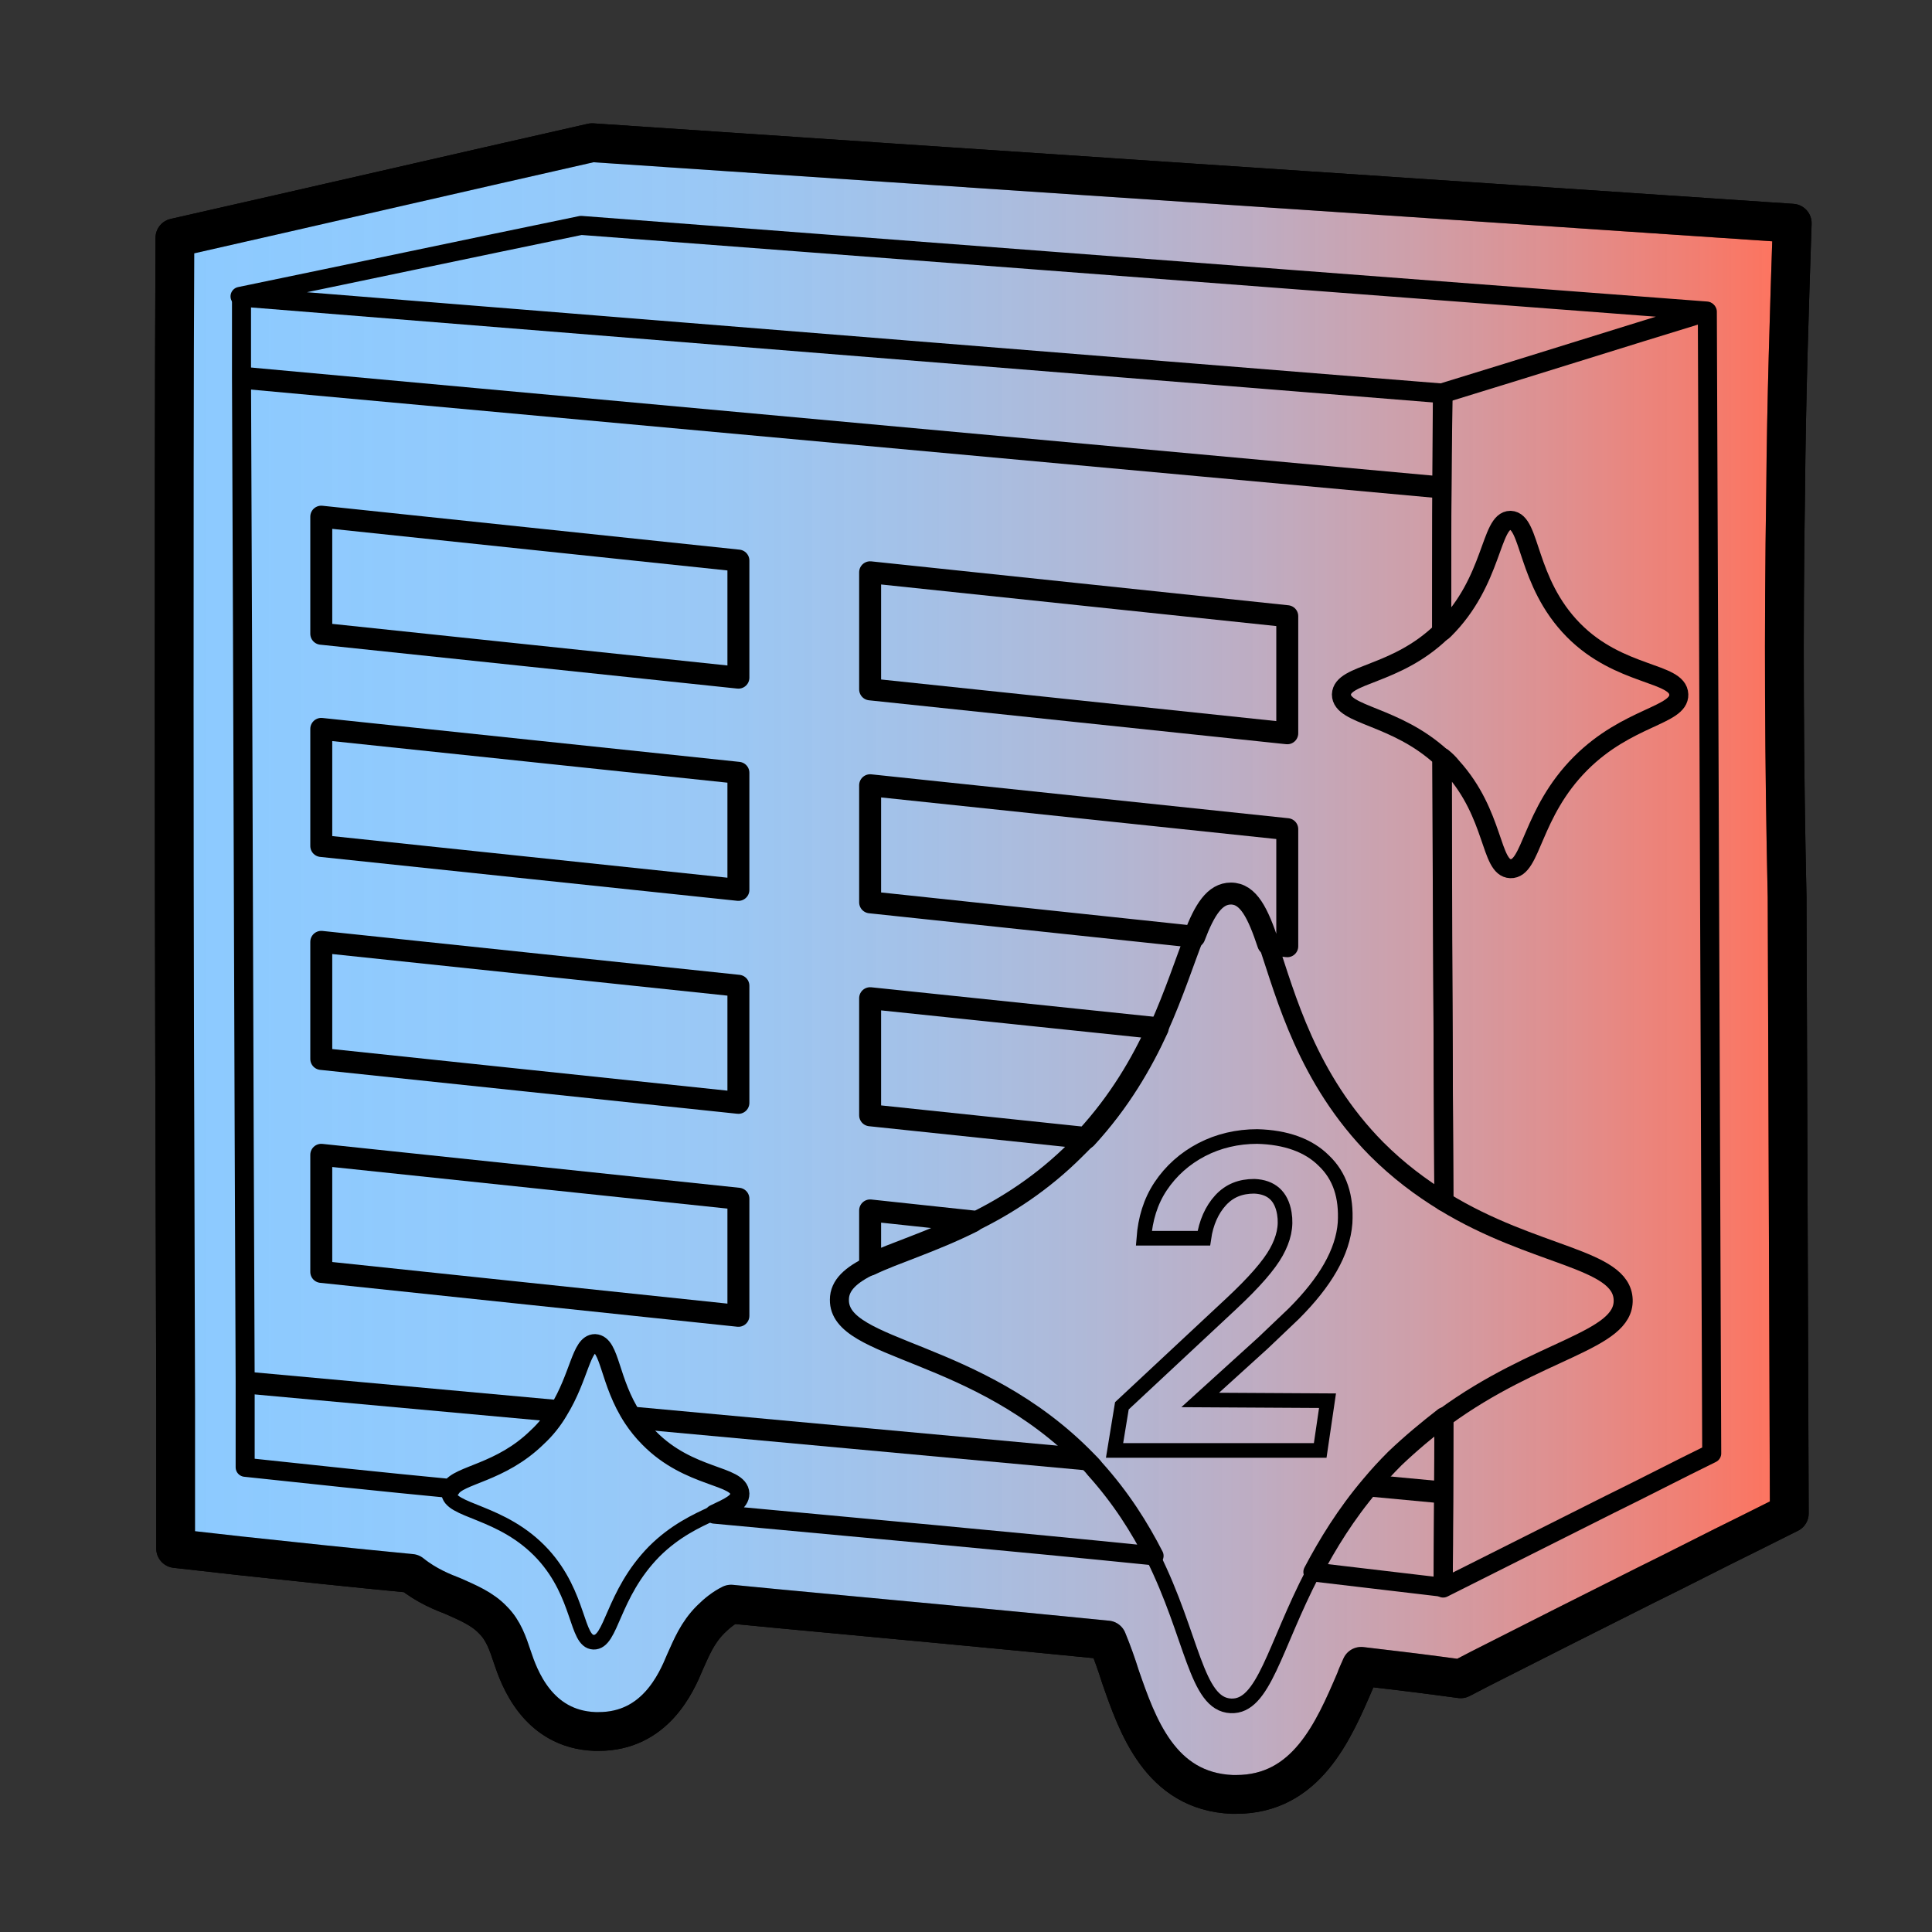
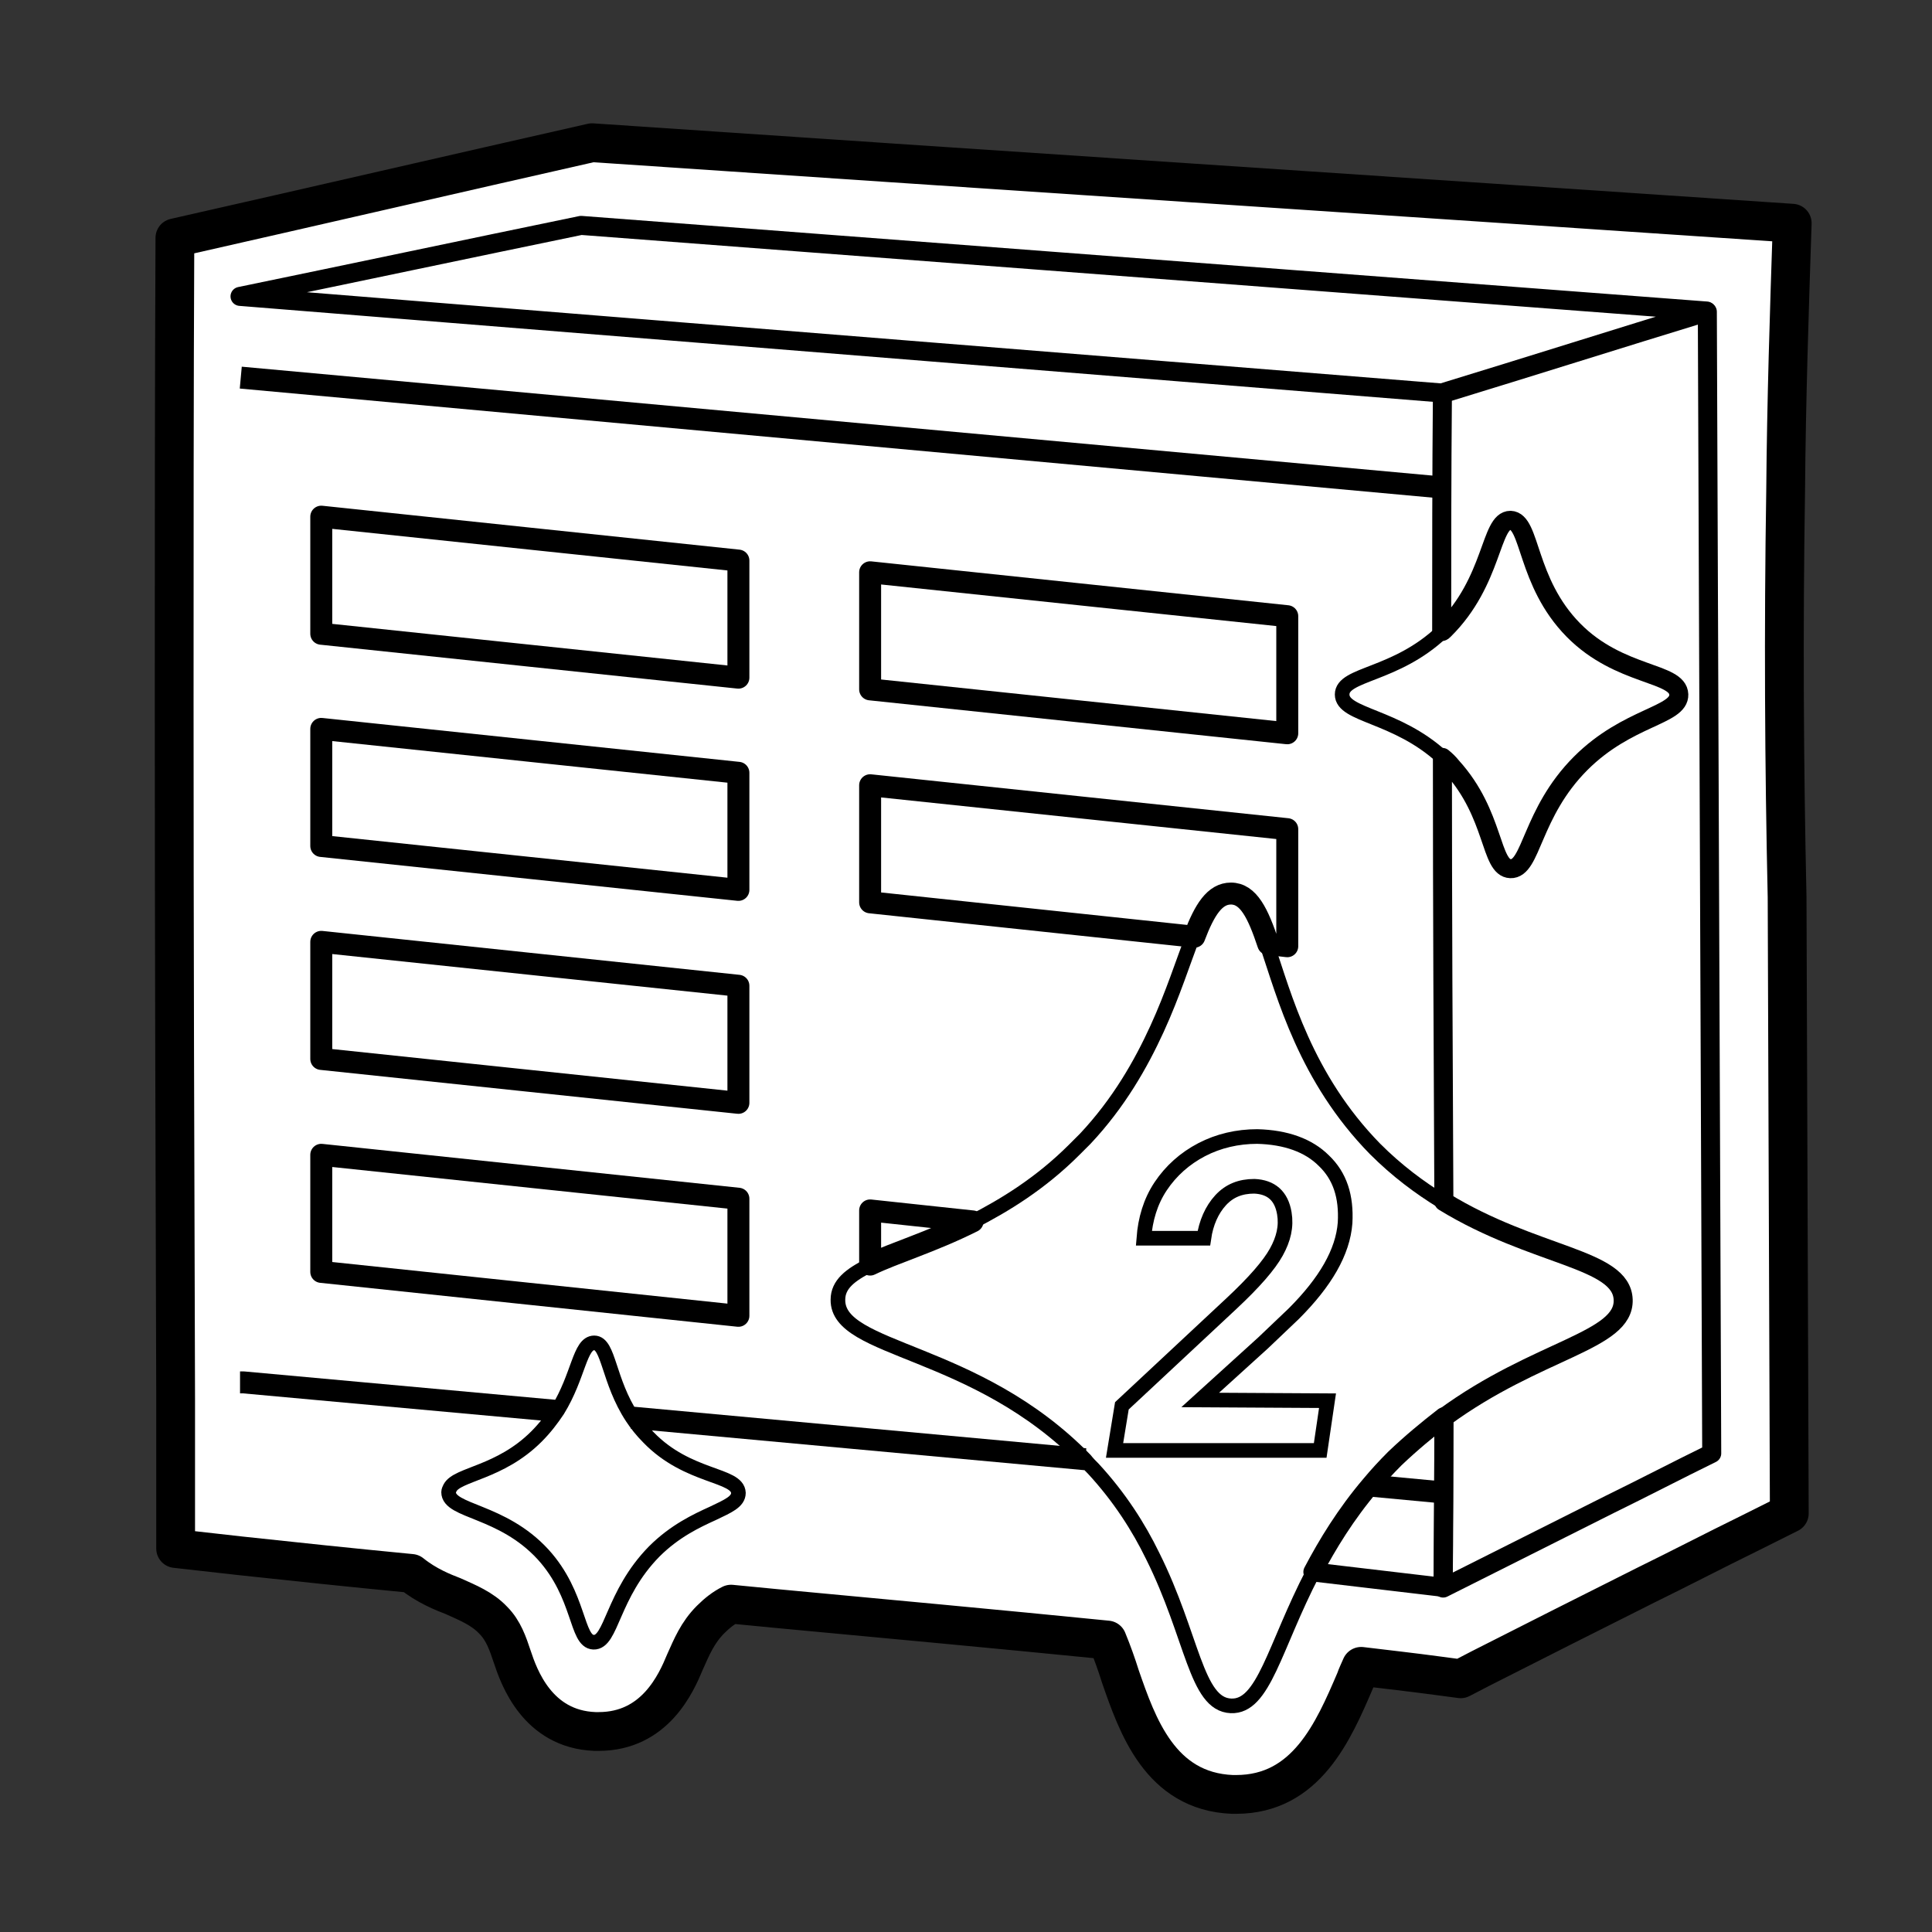
<svg xmlns="http://www.w3.org/2000/svg" version="1.1" id="Layer_3" x="0px" y="0px" viewBox="0 0 264 264" style="enable-background:new 0 0 264 264;" xml:space="preserve">
  <rect x="0" y="0" width="264" height="264" fill="#333333" stroke="none" />
  <style type="text/css">
	.st0{fill:#FFFFFF;stroke:#000000;stroke-width:5.3;stroke-linejoin:round;stroke-miterlimit:10;}
	.st1{fill:url(#SVGID_1_);stroke:#000000;stroke-width:5.3;stroke-linejoin:round;stroke-miterlimit:10;}
	.st2{fill:none;stroke:#000000;stroke-width:2.6;stroke-linejoin:round;stroke-miterlimit:10;}
	.st3{fill:none;stroke:#000000;stroke-width:3;stroke-linejoin:round;stroke-miterlimit:10;}
	.st4{fill:none;stroke:#000000;stroke-width:2;stroke-linejoin:round;stroke-miterlimit:10;}
	.st5{fill:none;stroke:#000000;stroke-width:2;stroke-miterlimit:10;}
</style>
  <path class="st0" d="M168.9,245.2c-0.2,0-0.4,0-0.5,0c-9.9-0.4-13-9.5-15.3-16.1c-0.5-1.6-1.1-3.3-1.8-5c-15-1.5-30.3-2.9-45.2-4.3  l-6.2-0.6c-1,0.5-1.9,1.2-2.8,2.1c-1.8,1.8-2.6,3.8-3.5,5.8c-1.2,2.9-4.1,9.5-11.8,9.5h-0.2h-0.3c-7.9-0.3-10.4-7.5-11.3-10.2  c-0.6-1.8-1.2-3.6-2.6-5c-1.5-1.6-3.5-2.4-5.5-3.3c-1.3-0.5-3.6-1.4-5.7-3.1c-8.3-0.8-15.9-1.6-23.3-2.4l-8.9-1l0-20.5  c-0.1-31.7-0.2-63.4-0.2-95.2c0-21.1,0-42.2,0.1-63.4c19-4.3,38-8.7,57-13c54.7,3.7,109.3,7.3,164,11c-0.4,12-0.8,24.2-0.9,36.6  c-0.3,19-0.2,37.5,0.2,55.5l0.3,84.2l-5.6,2.8c-4.7,2.3-9.3,4.7-14,7c-7.6,3.8-15.1,7.6-22.6,11.4l-2.7,1.4l-3-0.4  c-3.7-0.5-7.3-0.9-10.6-1.3c-0.3,0.7-0.6,1.3-0.8,1.9C182.2,236.6,178.5,245.2,168.9,245.2z" />
  <linearGradient id="SVGID_1_" gradientUnits="userSpaceOnUse" x1="23.8" y1="133.65" x2="244.9" y2="133.65" gradientTransform="matrix(1 0 0 -1 0 266)">
    <stop offset="0" style="stop-color:#7FC4FF;stop-opacity:0.9" />
    <stop offset="0.194" style="stop-color:#81C2FC;stop-opacity:0.861" />
    <stop offset="0.332" style="stop-color:#86BDF3;stop-opacity:0.834" />
    <stop offset="0.452" style="stop-color:#8EB3E3;stop-opacity:0.81" />
    <stop offset="0.562" style="stop-color:#9AA6CD;stop-opacity:0.788" />
    <stop offset="0.665" style="stop-color:#AA94B1;stop-opacity:0.767" />
    <stop offset="0.764" style="stop-color:#BD7F8D;stop-opacity:0.747" />
    <stop offset="0.858" style="stop-color:#D46564;stop-opacity:0.728" />
    <stop offset="0.947" style="stop-color:#EE4835;stop-opacity:0.711" />
    <stop offset="1" style="stop-color:#FF3515;stop-opacity:0.7" />
  </linearGradient>
-   <path class="st1" d="M168.9,245.2c-0.2,0-0.4,0-0.5,0c-9.9-0.4-13-9.5-15.3-16.1c-0.5-1.6-1.1-3.3-1.8-5c-15-1.5-30.3-2.9-45.2-4.3  l-6.2-0.6c-1,0.5-1.9,1.2-2.8,2.1c-1.8,1.8-2.6,3.8-3.5,5.8c-1.2,2.9-4.1,9.5-11.8,9.5h-0.2h-0.3c-7.9-0.3-10.4-7.5-11.3-10.2  c-0.6-1.8-1.2-3.6-2.6-5c-1.5-1.6-3.5-2.4-5.5-3.3c-1.3-0.5-3.6-1.4-5.7-3.1c-8.3-0.8-15.9-1.6-23.3-2.4l-8.9-1l0-20.5  c-0.1-31.7-0.2-63.4-0.2-95.2c0-21.1,0-42.2,0.1-63.4c19-4.3,38-8.7,57-13c54.7,3.7,109.3,7.3,164,11c-0.4,12-0.8,24.2-0.9,36.6  c-0.3,19-0.2,37.5,0.2,55.5l0.3,84.2l-5.6,2.8c-4.7,2.3-9.3,4.7-14,7c-7.6,3.8-15.1,7.6-22.6,11.4l-2.7,1.4l-3-0.4  c-3.7-0.5-7.3-0.9-10.6-1.3c-0.3,0.7-0.6,1.3-0.8,1.9C182.2,236.6,178.5,245.2,168.9,245.2z" />
  <g>
-     <path class="st2" d="M197.3,164.2c-3.1-1.9-6.2-4.2-9.2-7.2c-9.5-9.6-12.4-20.9-14.8-28c-1.4-4.2-2.7-6.9-5.1-6.9   c-2.2,0-3.6,2.2-5,5.9c-1.3,3.3-2.7,7.7-4.9,12.6c-2.2,4.8-5.2,10-9.8,15c-0.5,0.5-1,1-1.5,1.5c-4.6,4.6-9.5,7.7-14,9.9   c-5.6,2.8-10.7,4.3-14,5.9c-2.7,1.3-4.3,2.7-4.3,4.7c-0.1,7.1,18.8,6.5,33.8,21.9c0.4,0.4,0.8,0.8,1.1,1.2c3.6,4,6.1,8,8.1,11.9   c-19.7-2-39.8-3.8-60.1-5.7c2.1-1,3.5-1.6,3.5-2.8c-0.1-2.6-6.9-2-12.4-7.6c-0.9-0.9-1.6-1.8-2.2-2.7c-3.3-5-3.1-10.1-5.2-10.2   c-1.9,0-2.1,4.5-5,9.2l0,0c-0.7,1.2-1.7,2.5-2.9,3.6c-5,4.9-10.7,5.1-11.8,7l0,0c-9.4-0.9-18.8-1.9-28.1-2.9c0-3.9,0-7.7,0-11.6   c-0.2-45.8-0.3-91.6-0.5-137.3c0-3.7,0-7.4,0-11c54.8,4.4,109.5,8.8,164.2,13.2C197,65,197,75.8,197,86.3   c-6.3,6.1-13.6,5.7-13.7,8.6c0,2.9,7.4,2.8,13.7,8.6C197.1,124,197.2,143.7,197.3,164.2z" />
    <path class="st2" d="M197.3,193.6c0,7.6,0,15.4-0.1,23.3c-5.9-0.7-11.8-1.4-17.8-2.1c2-3.8,4.5-7.9,7.9-11.9c1-1.2,2.1-2.4,3.3-3.6   C192.8,197.2,195.1,195.3,197.3,193.6z" />
    <path class="st2" d="M233.9,198.6c-4.7,2.3-9.3,4.7-14,7c-7.6,3.8-15.1,7.6-22.7,11.4c0-8,0.1-15.7,0.1-23.3   c12.8-9.4,24.7-10.4,24.5-16.1c-0.2-5.7-12.1-5.8-24.5-13.4c-0.1-20.4-0.2-40.2-0.2-60.7c0.5,0.4,0.9,0.8,1.3,1.3   c5.9,6.5,5.2,13.8,8,13.9c2.9,0.1,2.8-7.6,9.6-14.4c6.4-6.4,13.5-6.5,13.4-9.4c-0.1-3.1-8.1-2.4-14.4-8.8c-6.5-6.6-5.8-14.9-8.6-15   c-2.8,0-2.3,8.3-9.1,15c-0.1,0.1-0.2,0.2-0.3,0.2c0-10.5,0-21.3,0.1-32.5c12.1-3.7,24.1-7.5,36.2-11.2c0.1,26,0.2,52,0.3,78   C233.7,146.6,233.8,172.6,233.9,198.6z" />
    <path class="st2" d="M32.8,40.5c54.7,4.4,109.5,8.8,164.2,13.2c12.1-3.7,24.1-7.5,36.2-11.2C182,38.6,130.7,34.7,79.4,30.8   C63.9,34,48.3,37.3,32.8,40.5z" />
  </g>
  <path class="st3" d="M32.9,51.6c54.7,5,109.3,10,164,15" />
  <path class="st3" d="M196.8,203.9c-3.2-0.3-6.4-0.6-9.6-0.9" />
  <path class="st4" d="M100.9,204c0,1.2-1.4,1.8-3.5,2.8c-2.2,1-5.2,2.4-8,5.2c-5.8,5.9-5.8,12.5-8.3,12.4c-2.4-0.1-1.8-6.4-6.9-12  c-5.6-6.1-12.9-5.8-12.9-8.5c0-0.2,0.1-0.4,0.2-0.6l0,0c1-1.9,6.8-2,11.8-7c1.2-1.2,2.1-2.4,2.9-3.6l0,0c2.9-4.7,3-9.2,5-9.2  s1.9,5.2,5.2,10.2c0.6,0.9,1.3,1.8,2.2,2.7C94,202,100.8,201.4,100.9,204z" />
  <path class="st3" d="M32.8,188.9c0.2,0,0.3,0,0.5,0c14.3,1.3,28.5,2.6,42.8,3.9" />
  <path class="st3" d="M148.3,199.4c-20.7-1.9-41.3-3.8-62-5.7" />
  <g>
    <polygon class="st3" points="100.9,92.6 43.9,86.6 43.9,70.6 100.9,76.6  " />
    <polygon class="st3" points="100.9,150.7 43.9,144.7 43.9,128.7 100.9,134.7  " />
    <polygon class="st3" points="100.9,121.6 43.9,115.6 43.9,99.6 100.9,105.6  " />
    <polygon class="st3" points="100.9,179.8 43.9,173.8 43.9,157.8 100.9,163.8  " />
    <polygon class="st3" points="175.9,100.2 118.9,94.2 118.9,78.2 175.9,84.2  " />
-     <path class="st3" d="M158.2,140.5c-2.2,4.8-5.2,10-9.8,15l-29.5-3.1v-16L158.2,140.5z" />
    <path class="st3" d="M175.9,113.3v16l-2.6-0.3c-1.4-4.2-2.7-6.9-5.1-6.9c-2.2,0-3.6,2.2-5,5.9l-44.3-4.7v-16L175.9,113.3z" />
    <path class="st3" d="M132.9,166.9c-5.6,2.8-10.7,4.3-14,5.9v-7.4L132.9,166.9z" />
  </g>
  <path class="st4" d="M221.8,177.6c0.2,5.7-11.7,6.6-24.5,16.1c-2.2,1.6-4.5,3.5-6.7,5.7c-1.2,1.2-2.3,2.4-3.3,3.6  c-3.4,4-5.9,8.1-7.9,11.9c-5.3,10.2-6.7,18.4-11.2,18.2c-4.8-0.2-5.2-9.5-10.7-20.5c-1.9-3.9-4.5-8-8.1-11.9  c-0.4-0.4-0.8-0.8-1.1-1.2c-15-15.4-33.9-14.8-33.8-21.9c0-2.1,1.7-3.4,4.3-4.7c3.4-1.6,8.4-3.2,14-5.9c4.5-2.3,9.4-5.3,14-9.9  c0.5-0.5,1-1,1.5-1.5c4.6-4.9,7.6-10.2,9.8-15s3.6-9.3,4.9-12.6c1.4-3.6,2.8-5.9,5-5.9c2.4,0,3.7,2.8,5.1,6.9  c2.4,7.1,5.3,18.3,14.8,28c3,3,6.1,5.3,9.2,7.2C209.6,171.7,221.6,171.8,221.8,177.6z" />
  <path class="st4" d="M229.4,94.9c0.1,2.9-6.9,2.9-13.4,9.4c-6.8,6.8-6.8,14.6-9.6,14.4c-2.8-0.1-2.1-7.4-8-13.9  c-0.4-0.5-0.9-0.9-1.3-1.3c-6.3-5.8-13.7-5.7-13.7-8.6s7.3-2.5,13.7-8.6c0.1-0.1,0.2-0.2,0.3-0.2c6.7-6.7,6.3-15,9.1-15  s2.1,8.4,8.6,15C221.3,92.5,229.3,91.8,229.4,94.9z" />
  <path class="st5" d="M180.4,198.2h-28.1l1-6.1l15-14c3.1-2.9,5.1-5.2,6.1-7s1.4-3.5,1.1-5.3c-0.4-2.4-1.8-3.6-4.1-3.7  c-1.9,0-3.4,0.6-4.6,1.9c-1.2,1.3-2,3.1-2.3,5.2h-8.2c0.2-2.6,0.9-5,2.3-7.1c1.4-2.1,3.3-3.8,5.6-5s4.9-1.8,7.6-1.8  c3.9,0.1,7,1.2,9.1,3.3c2.2,2.1,3.1,4.9,2.9,8.5c-0.3,4-2.7,8.1-7,12.4l-4.2,4l-8.6,7.8l17.4,0.1L180.4,198.2z" />
</svg>